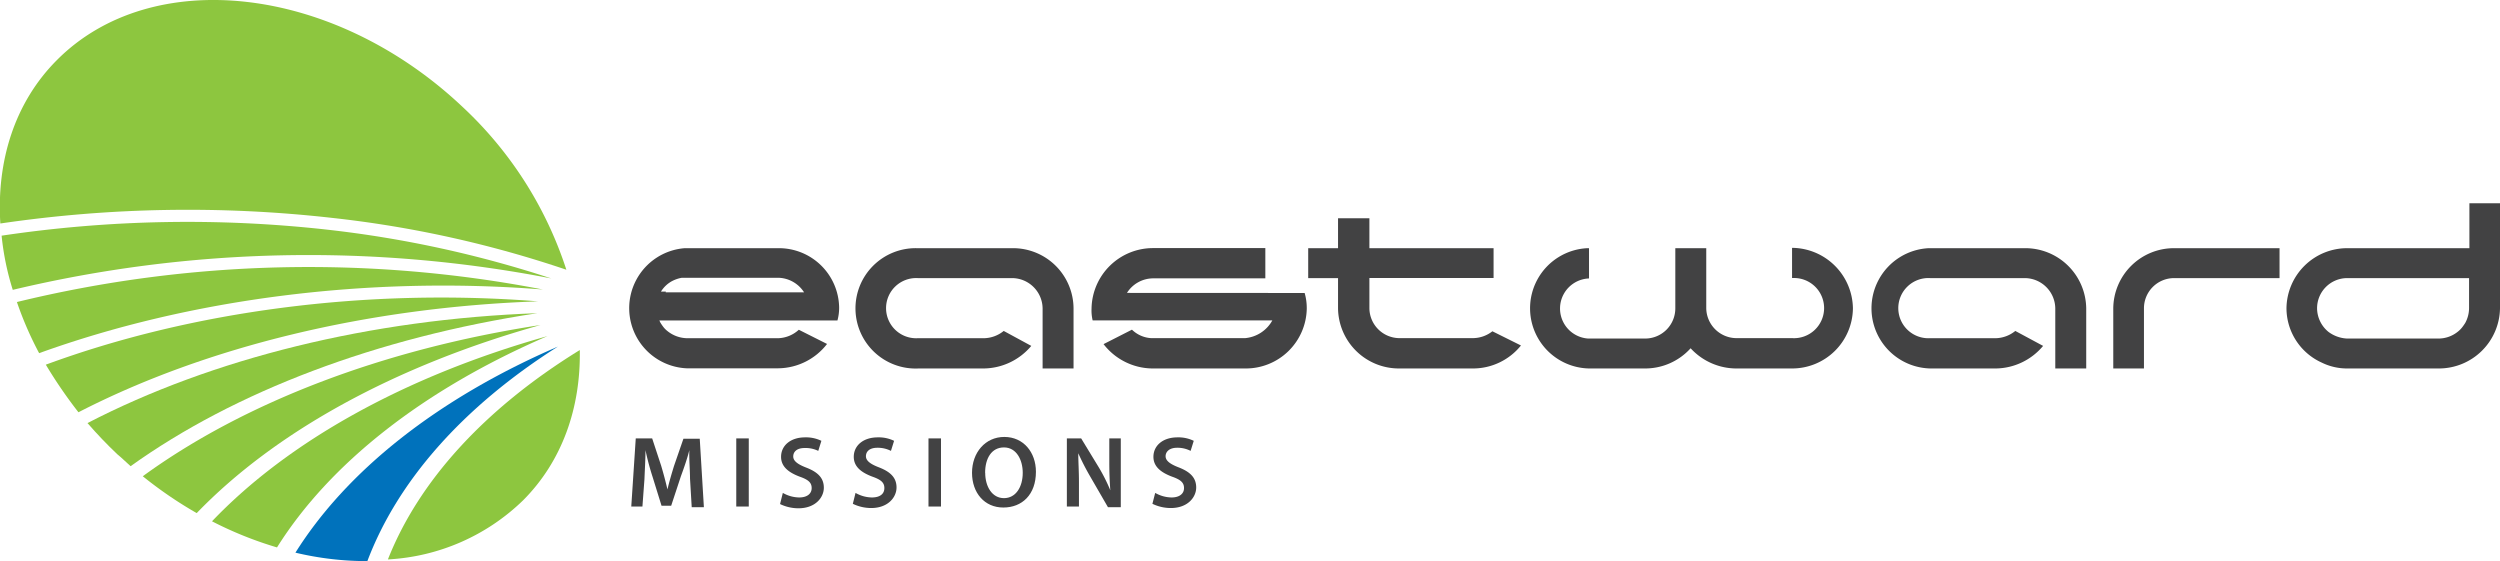
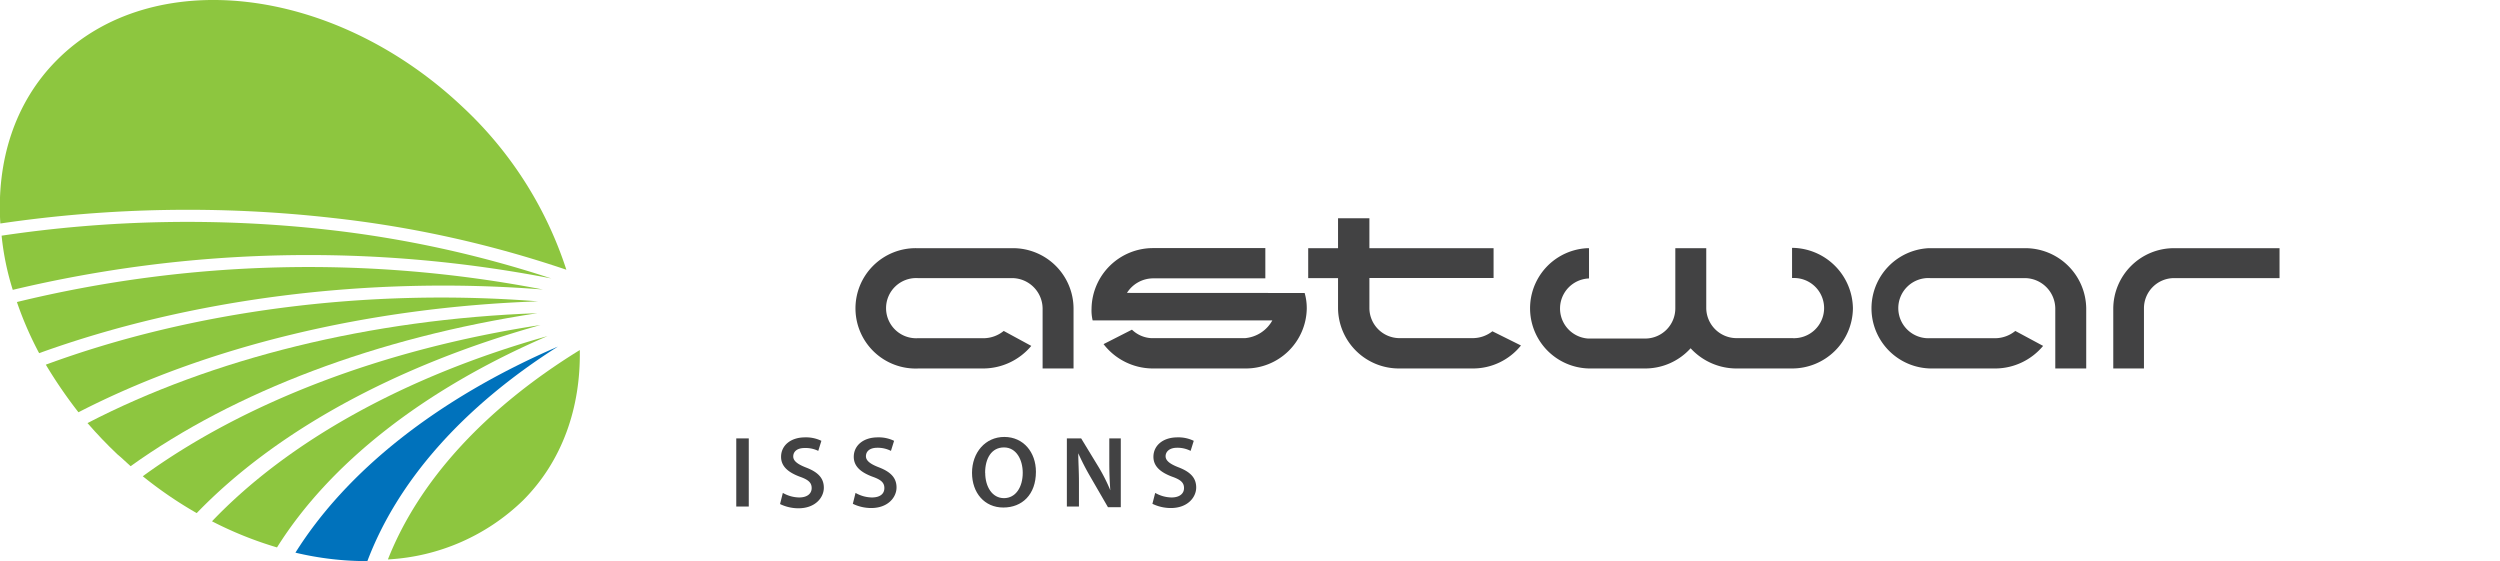
<svg xmlns="http://www.w3.org/2000/svg" id="Layer_1" data-name="Layer 1" viewBox="0 0 295.75 66.38">
  <defs>
    <style>.cls-1{fill:#8dc63f;}.cls-2{fill:#0072bc;}.cls-3{fill:#424243;}</style>
  </defs>
  <g id="Group_163" data-name="Group 163">
    <path id="Path_256" data-name="Path 256" class="cls-1" d="M68.59,41.41c.12,6.79-2.06,13.12-6.7,17.77a24.83,24.83,0,0,1-16,7C49.51,57,57.24,48.4,68.59,41.41Z" />
    <path id="Path_257" data-name="Path 257" class="cls-1" d="M54.65,12.58A45.51,45.51,0,0,1,67,31.91a130.6,130.6,0,0,0-27.68-6.13,152.37,152.37,0,0,0-39.28.66C-.42,19.08,1.71,12.17,6.69,7.15,17.92-4.2,39.39-1.78,54.65,12.58Z" />
    <path id="Path_258" data-name="Path 258" class="cls-1" d="M38.81,27.18a131.74,131.74,0,0,1,26.41,5.76A150.58,150.58,0,0,0,1.51,34.29,31.73,31.73,0,0,1,.19,27.88,149.06,149.06,0,0,1,38.81,27.18Z" />
    <path id="Path_259" data-name="Path 259" class="cls-1" d="M64.23,34.25C43.5,32.61,22.4,35.36,4.63,41.78A41.32,41.32,0,0,1,2,35.73,145.82,145.82,0,0,1,64.23,34.25Z" />
    <path id="Path_260" data-name="Path 260" class="cls-1" d="M5.42,43.14c17.31-6.38,38-9.09,58.23-7.49C43.54,36.35,24.37,41,9.28,48.77A55.49,55.49,0,0,1,5.42,43.14Z" />
    <path id="Path_261" data-name="Path 261" class="cls-2" d="M66,41C54.65,48.2,47,57,43.46,66.38a36.43,36.43,0,0,1-8.51-1C41,55.72,51.73,47.17,66,41Z" />
    <path id="Path_262" data-name="Path 262" class="cls-1" d="M64.77,39.76c-14.72,6.34-25.79,15.1-32,25a44.13,44.13,0,0,1-7.69-3.09C34.08,52.23,47.94,44.49,64.77,39.76Z" />
    <path id="Path_263" data-name="Path 263" class="cls-1" d="M63.94,38.45C46.75,43.26,32.56,51.07,23.27,60.7a48.57,48.57,0,0,1-6.38-4.36C28.86,47.62,45.35,41.29,63.94,38.45Z" />
    <path id="Path_264" data-name="Path 264" class="cls-1" d="M63.57,37.05c-19,2.88-35.82,9.29-48.12,18.1-.53-.46-1-.95-1.56-1.4-1.24-1.17-2.42-2.41-3.54-3.7C25.12,42.4,43.87,37.75,63.57,37.05Z" />
    <g id="Group_161" data-name="Group 161">
-       <path id="Path_265" data-name="Path 265" class="cls-3" d="M295.75,24.05V36.47a7.23,7.23,0,0,1-7.24,7.12H277.65a6.78,6.78,0,0,1-3-.7,7.08,7.08,0,0,1-4.16-6.42,7.19,7.19,0,0,1,7.2-7.11h14.44V24.05Zm-3.66,12.42V32.9H277.65a3.57,3.57,0,0,0-3.54,3.57,3.63,3.63,0,0,0,1.36,2.8,4,4,0,0,0,2.18.78h10.86a3.64,3.64,0,0,0,2.26-.82,3,3,0,0,0,.5-.5,6.3,6.3,0,0,0,.37-.53,3.71,3.71,0,0,0,.45-1.73Z" />
      <path id="Path_266" data-name="Path 266" class="cls-3" d="M269.67,29.36V32.9h-12.5a3.57,3.57,0,0,0-3.54,3.57v7.12H250V36.47a7.18,7.18,0,0,1,7.2-7.11Z" />
      <path id="Path_267" data-name="Path 267" class="cls-3" d="M246.8,36.47v7.12h-3.66V36.47a3.63,3.63,0,0,0-3.58-3.57H228.34a3.56,3.56,0,1,0-.05,7.11h7.82a3.8,3.8,0,0,0,2.3-.86l3.29,1.77a7.4,7.4,0,0,1-5.59,2.67h-7.74a7.12,7.12,0,0,1-.2-14.23h11.35A7.21,7.21,0,0,1,246.8,36.47Z" />
      <path id="Path_268" data-name="Path 268" class="cls-3" d="M219.2,36.47A7.19,7.19,0,0,1,212,43.59h-6.66A7.37,7.37,0,0,1,200,41.2a7.24,7.24,0,0,1-5.35,2.39h-6.67a7.12,7.12,0,0,1-.2-14.23h.2v3.58a3.56,3.56,0,0,0-.1,7.11h6.77a3.57,3.57,0,0,0,3.54-3.54V29.36h3.66v7.11A3.59,3.59,0,0,0,205.35,40H212a3.56,3.56,0,1,0,.1-7.11H212V29.32A7.26,7.26,0,0,1,219.2,36.47Z" />
      <path id="Path_269" data-name="Path 269" class="cls-3" d="M176.55,39.19l3.38,1.68a7.28,7.28,0,0,1-5.68,2.72h-8.76a7.2,7.2,0,0,1-7.2-7.12V32.9h-3.53V29.36h3.53V25.82H162v3.54h14.69v3.53H162v3.58A3.57,3.57,0,0,0,165.49,40h8.76A3.75,3.75,0,0,0,176.55,39.19Z" />
      <path id="Path_270" data-name="Path 270" class="cls-3" d="M154.34,34.66a6.52,6.52,0,0,1,.25,1.86,7.21,7.21,0,0,1-7.28,7.07h-11a7.39,7.39,0,0,1-5.76-2.88L133.91,39a3.54,3.54,0,0,0,2.26,1h11.14a4.09,4.09,0,0,0,3.21-2.1H129.26a5,5,0,0,1-.13-1.39,7.27,7.27,0,0,1,7.24-7.16h13.32v3.58H136.37a3.68,3.68,0,0,0-3.05,1.72Z" />
      <path id="Path_271" data-name="Path 271" class="cls-3" d="M127,36.47v7.12h-3.66V36.47a3.63,3.63,0,0,0-3.58-3.57H108.57a3.56,3.56,0,1,0,0,7.11h7.86a3.8,3.8,0,0,0,2.31-.86L122,40.92a7.44,7.44,0,0,1-5.6,2.67h-7.73a7.12,7.12,0,1,1-.2-14.23h11.34A7.16,7.16,0,0,1,127,36.47Z" />
-       <path id="Path_272" data-name="Path 272" class="cls-3" d="M99.27,36.43a5.68,5.68,0,0,1-.2,1.48H78l.12.25a6.45,6.45,0,0,0,.37.54,2.9,2.9,0,0,0,.5.49,3.81,3.81,0,0,0,2.26.82H92.08a3.79,3.79,0,0,0,2.42-1l3.34,1.68a7.39,7.39,0,0,1-5.76,2.88H81.21A7.12,7.12,0,0,1,81,29.36H92.07a7.13,7.13,0,0,1,7.2,7ZM78.75,34.58H95.12a3.72,3.72,0,0,0-3.05-1.72h-11c-.12,0-.29,0-.41,0a4,4,0,0,0-1.11.37,3.46,3.46,0,0,0-1.36,1.27h.58Z" />
    </g>
    <g id="Group_162" data-name="Group 162">
-       <path id="Path_273" data-name="Path 273" class="cls-3" d="M81.63,56.63c0-1-.12-2.31-.08-3.38h0c-.25,1-.62,2.06-1,3.09l-1.15,3.49H78.26l-1.07-3.45a30.68,30.68,0,0,1-.83-3.13h0c0,1.07-.08,2.34-.12,3.42L76,59.92H74.68l.53-8.06h1.94l1.07,3.25c.28.94.53,1.89.74,2.79h0c.2-.86.49-1.85.78-2.79l1.11-3.21h1.93L83.27,60H81.83Z" />
      <path id="Path_274" data-name="Path 274" class="cls-3" d="M88.58,51.86v8.06H87.1V51.86Z" />
      <path id="Path_275" data-name="Path 275" class="cls-3" d="M92.61,58.31a4,4,0,0,0,1.93.54c.95,0,1.48-.45,1.48-1.11s-.41-1-1.44-1.36c-1.31-.5-2.18-1.19-2.18-2.34,0-1.32,1.11-2.3,2.84-2.3a4.14,4.14,0,0,1,1.93.41l-.37,1.19A3.39,3.39,0,0,0,95.2,53c-1,0-1.36.5-1.36,1s.46.9,1.52,1.31c1.4.54,2.1,1.24,2.1,2.39s-1,2.43-3,2.43a5,5,0,0,1-2.18-.5Z" />
      <path id="Path_276" data-name="Path 276" class="cls-3" d="M101.21,58.31a4,4,0,0,0,1.93.54c1,0,1.48-.45,1.48-1.11s-.41-1-1.44-1.36c-1.32-.5-2.18-1.19-2.18-2.34,0-1.32,1.11-2.3,2.84-2.3a4.14,4.14,0,0,1,1.93.41l-.37,1.19a3.45,3.45,0,0,0-1.6-.37c-1,0-1.36.5-1.36,1s.45.9,1.52,1.31c1.4.54,2.1,1.24,2.1,2.39s-1,2.43-3,2.43a5,5,0,0,1-2.17-.5Z" />
-       <path id="Path_277" data-name="Path 277" class="cls-3" d="M111.32,51.86v8.06h-1.48V51.86Z" />
      <path id="Path_278" data-name="Path 278" class="cls-3" d="M122.55,55.81c0,2.71-1.64,4.23-3.86,4.23s-3.7-1.73-3.7-4.11,1.56-4.24,3.82-4.24S122.55,53.5,122.55,55.81Zm-6,.12c0,1.64.82,3,2.22,3s2.22-1.32,2.22-3c0-1.52-.74-3-2.22-3s-2.23,1.31-2.23,3Z" />
      <path id="Path_279" data-name="Path 279" class="cls-3" d="M126.21,59.92V51.86h1.69l2.1,3.45A20.86,20.86,0,0,1,131.35,58h0c-.08-1.07-.12-2.1-.12-3.34v-2.8h1.36V60h-1.52L129,56.42a29.58,29.58,0,0,1-1.44-2.8h0c0,1,.08,2.1.08,3.42v2.88Z" />
      <path id="Path_280" data-name="Path 280" class="cls-3" d="M136.66,58.31a4,4,0,0,0,1.93.54c.95,0,1.48-.45,1.48-1.11s-.41-1-1.44-1.36c-1.31-.5-2.18-1.19-2.18-2.34,0-1.32,1.11-2.3,2.84-2.3a4.14,4.14,0,0,1,1.93.41l-.37,1.19a3.39,3.39,0,0,0-1.6-.37c-.95,0-1.36.5-1.36,1s.46.9,1.52,1.31c1.4.54,2.1,1.24,2.1,2.39s-1,2.43-3,2.43a5,5,0,0,1-2.18-.5Z" />
    </g>
  </g>
</svg>